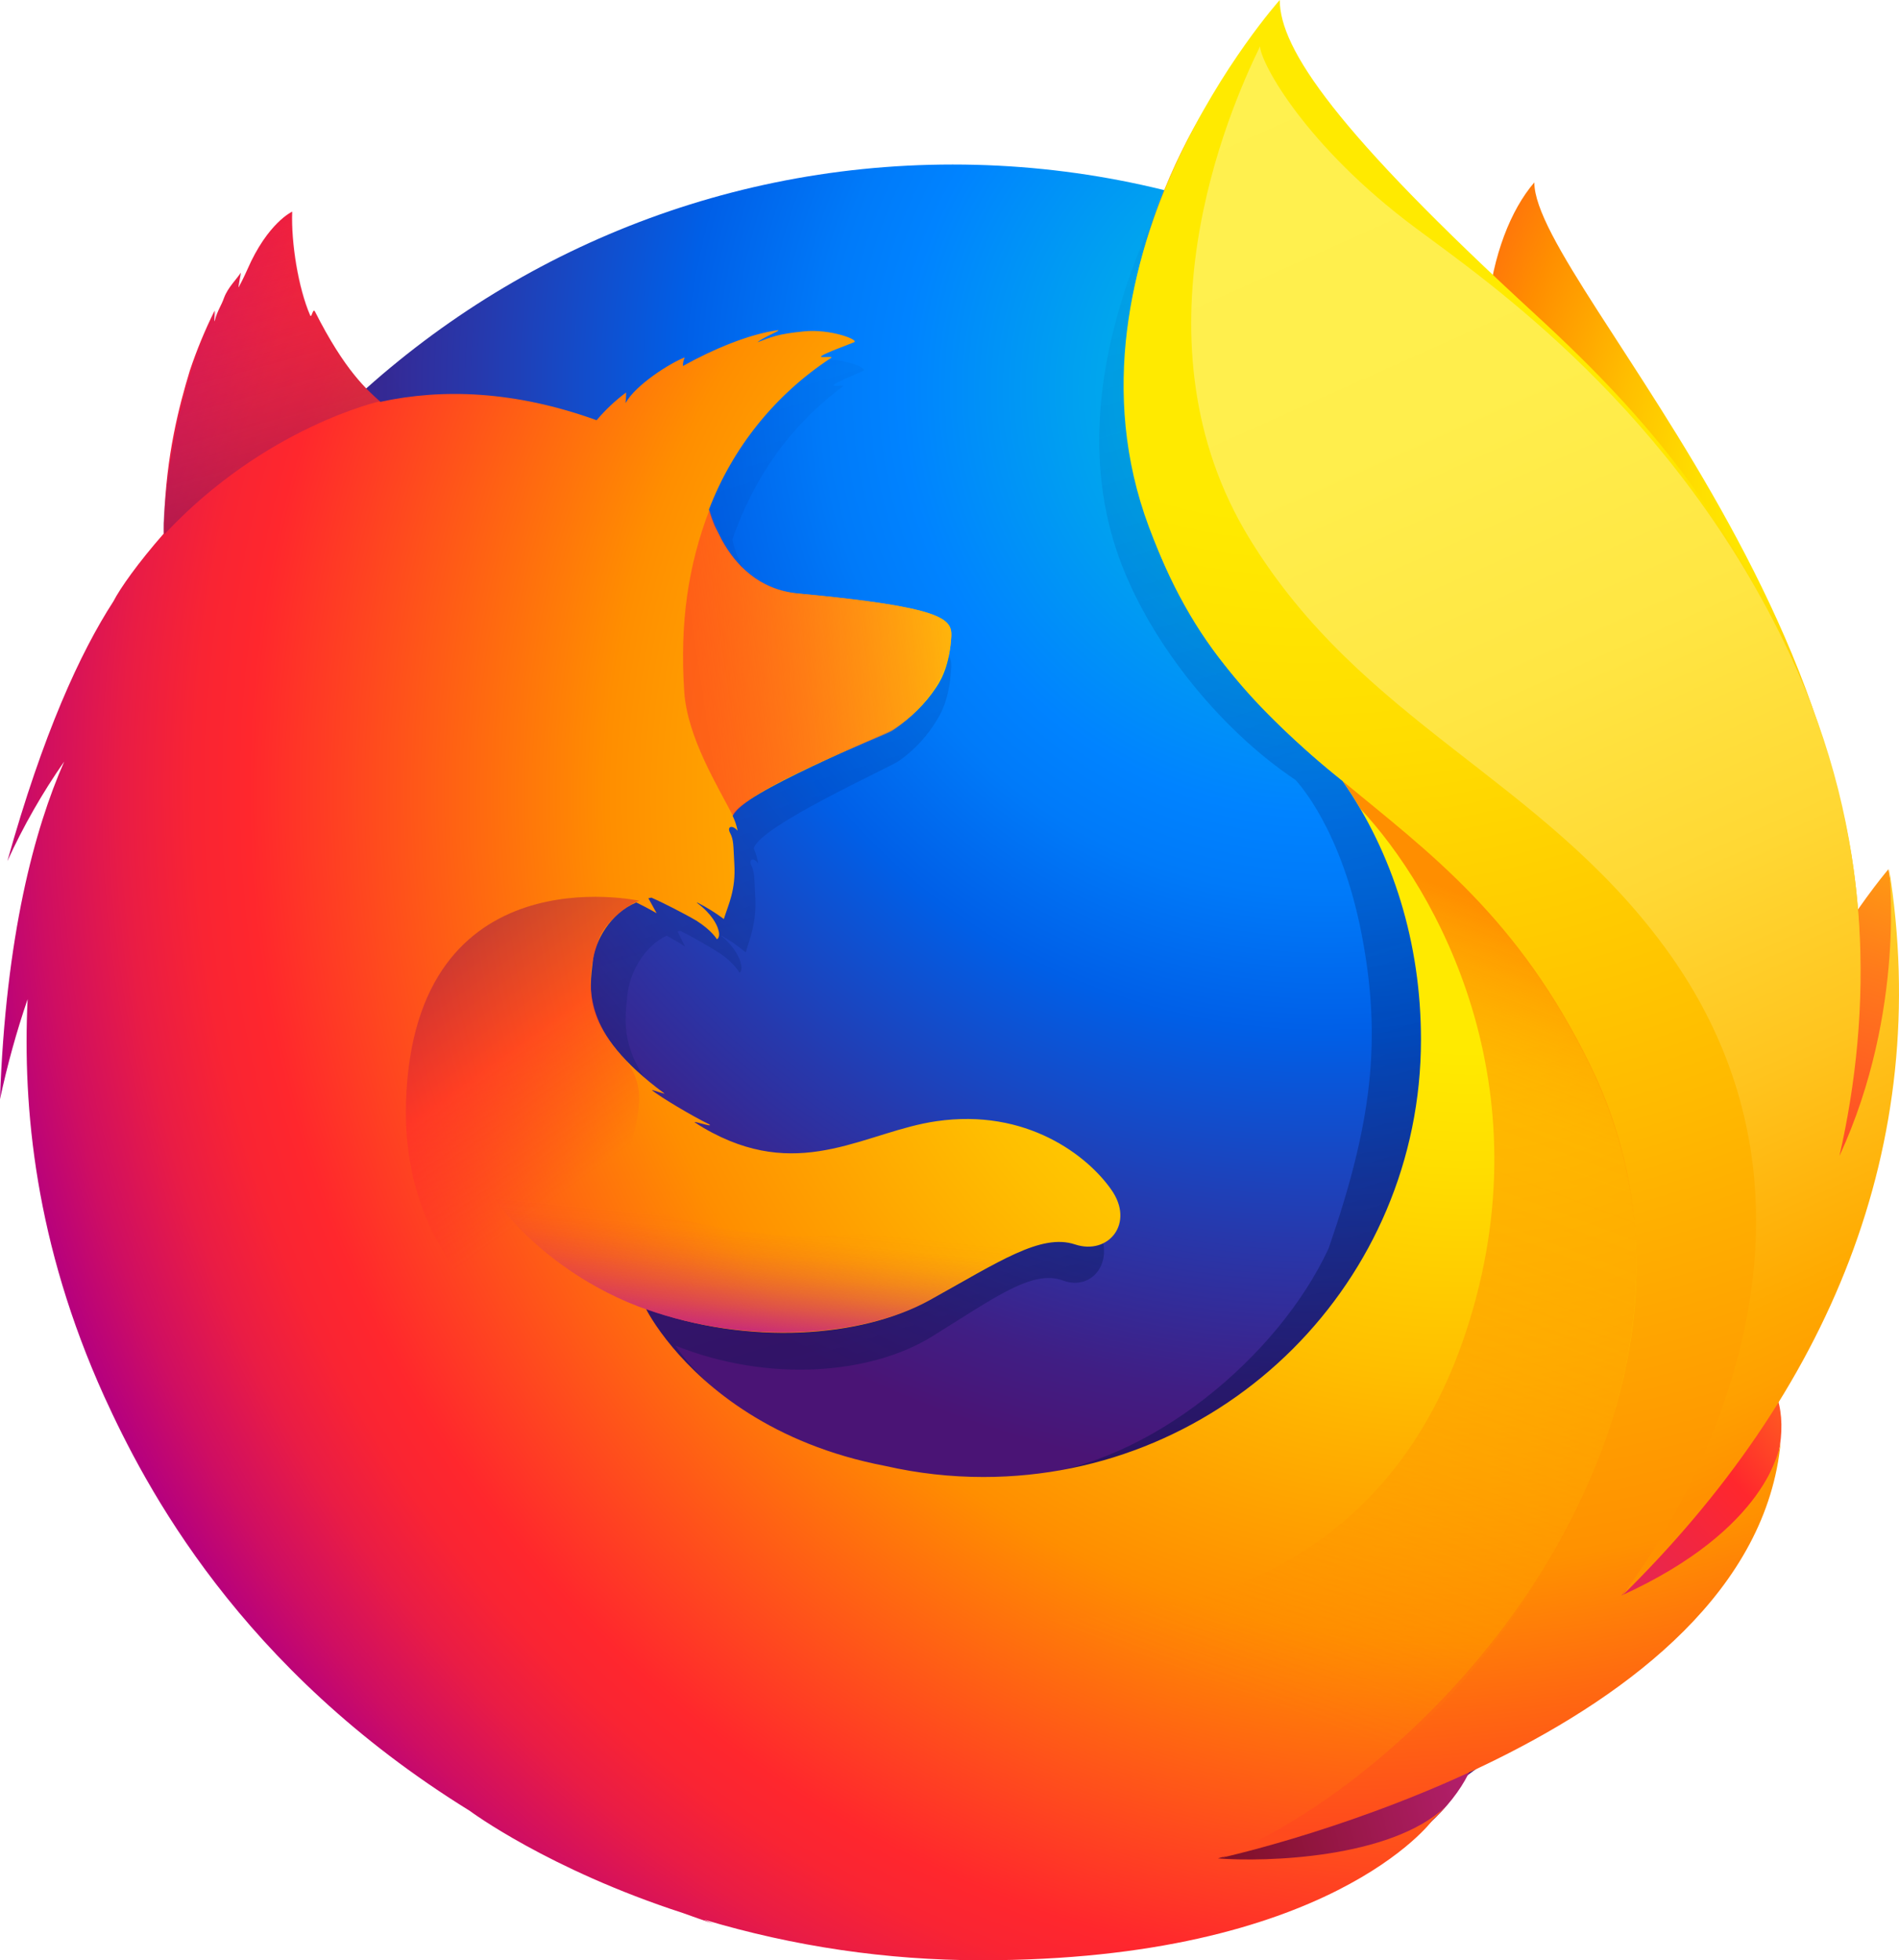
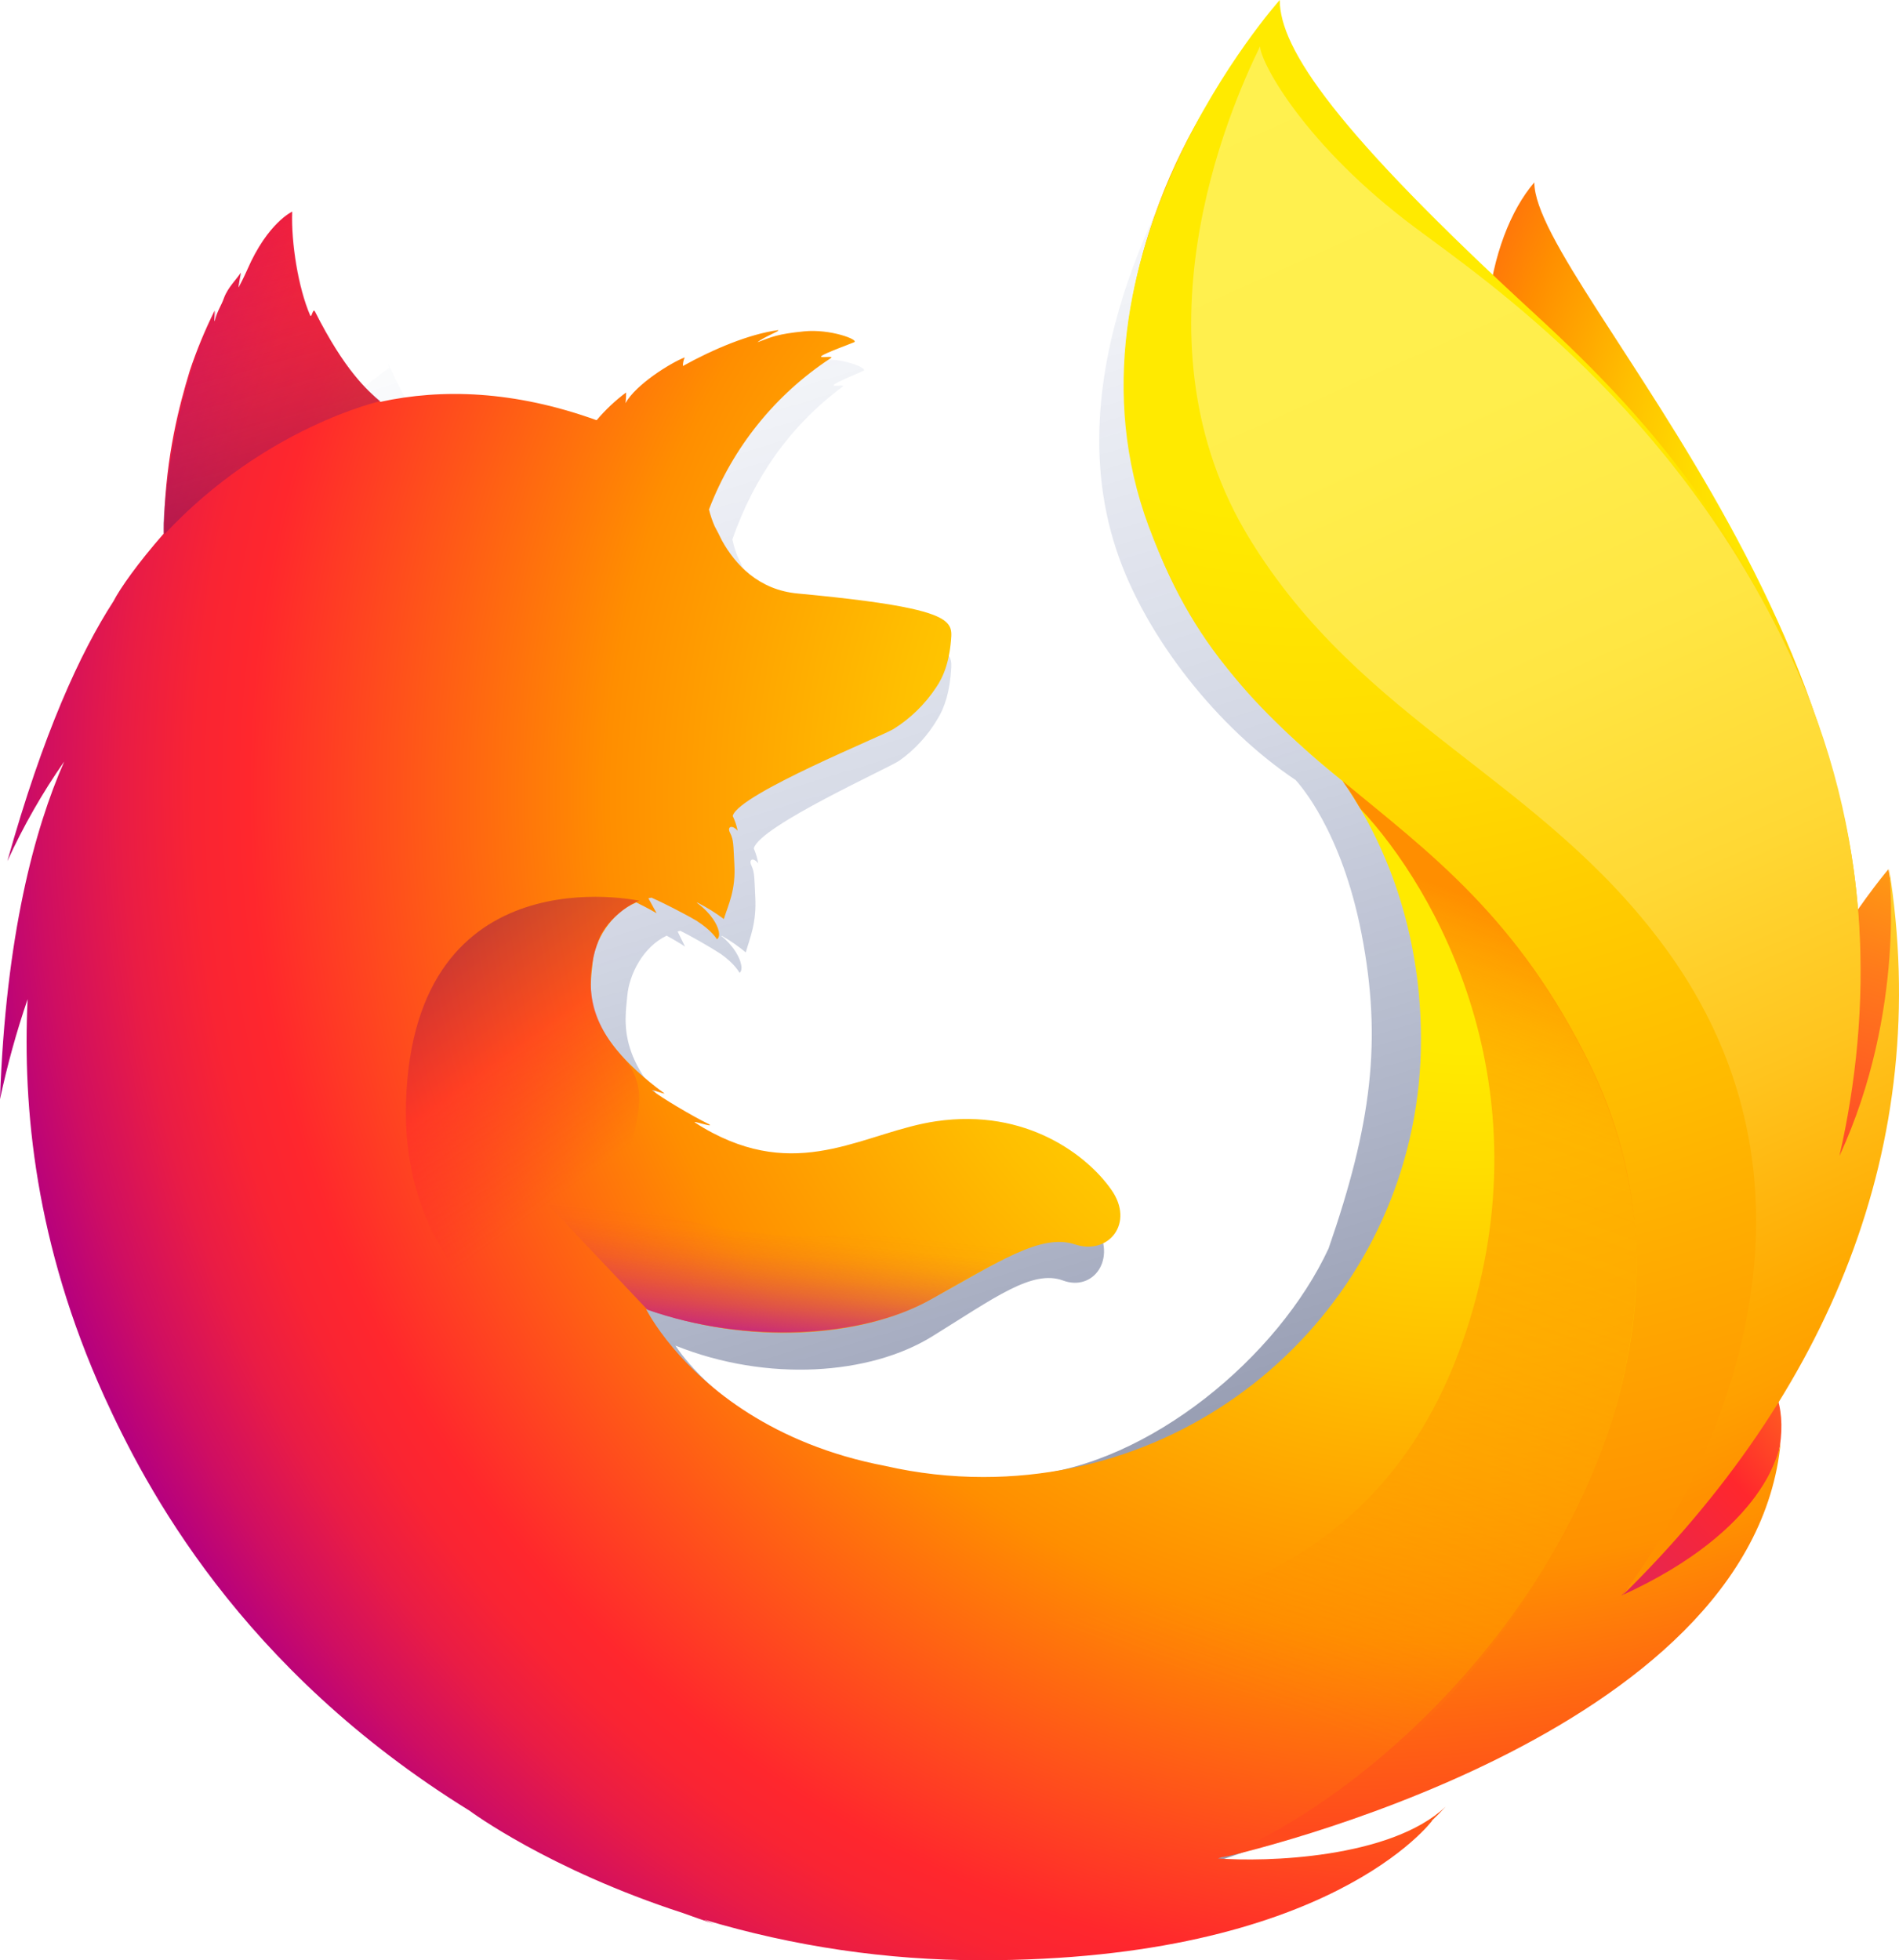
<svg xmlns="http://www.w3.org/2000/svg" version="1.1" id="Firefox_-_Large" x="0px" y="0px" width="931.021px" height="960.938px" viewBox="494.18 1.953 931.021 960.938" enable-background="new 494.18 1.953 931.021 960.938" xml:space="preserve">
  <title>firefox-logo</title>
  <g>
    <radialGradient id="SVGID_1_" cx="-15215.778" cy="9492.695" r="450.875" fx="-15244.537" fy="9492.695" gradientTransform="matrix(0.744 0.033 0.049 -1.094 12240.25 11130.229)" gradientUnits="userSpaceOnUse">
      <stop offset="0.045" style="stop-color:#FFEA00" />
      <stop offset="0.12" style="stop-color:#FFDE00" />
      <stop offset="0.254" style="stop-color:#FFBF00" />
      <stop offset="0.429" style="stop-color:#FF8E00" />
      <stop offset="0.769" style="stop-color:#FF272D" />
      <stop offset="0.872" style="stop-color:#E0255A" />
      <stop offset="0.953" style="stop-color:#CC2477" />
      <stop offset="1" style="stop-color:#C42482" />
    </radialGradient>
    <path fill="url(#SVGID_1_)" d="M1246.411,91.365c-23.386,27.23-34.277,88.515-10.564,150.641s60.059,48.633,82.715,111.985   c29.905,83.594,15.985,195.888,15.985,195.888s35.951,104.11,61.004-6.478C1451.003,335.684,1246.411,142.517,1246.411,91.365z" />
    <radialGradient id="_Path__1_" cx="-7980.18" cy="9091.664" r="791.229" gradientTransform="matrix(1.196 0 0 -1.196 10688.359 11066.82)" gradientUnits="userSpaceOnUse">
      <stop offset="0" style="stop-color:#00CCDA" />
      <stop offset="0.22" style="stop-color:#0083FF" />
      <stop offset="0.261" style="stop-color:#007AF9" />
      <stop offset="0.33" style="stop-color:#0060E8" />
      <stop offset="0.333" style="stop-color:#005FE7" />
      <stop offset="0.438" style="stop-color:#2639AD" />
      <stop offset="0.522" style="stop-color:#401E84" />
      <stop offset="0.566" style="stop-color:#4A1475" />
    </radialGradient>
-     <path id="_Path_" fill="url(#_Path__1_)" d="M961.047,953.748c239.488,0,433.496-195.058,433.496-435.574   S1200.535,82.601,961.279,82.601S528.018,277.658,528.018,518.174C527.554,758.923,721.79,953.748,961.047,953.748z" />
    <linearGradient id="SVGID_2_" gradientUnits="userSpaceOnUse" x1="23.66" y1="477.015" x2="-167.778" y2="1103.243" gradientTransform="matrix(0.977 0 0 -0.977 999.052 1179.891)">
      <stop offset="0" style="stop-color:#000F43;stop-opacity:0.4" />
      <stop offset="0.485" style="stop-color:#001962;stop-opacity:0.173" />
      <stop offset="1" style="stop-color:#002079;stop-opacity:0" />
    </linearGradient>
    <path fill="url(#SVGID_2_)" d="M1285.854,786.754c-9.371,6.611-19.201,12.545-29.417,17.757   c13.532-19.828,26.017-40.352,37.402-61.485c9.238-10.225,17.701-20.164,24.598-30.911c3.356-5.28,7.142-11.796,11.148-19.354   c24.337-43.848,51.172-114.808,51.933-187.695v-0.176c0.018-1.794,0.028-3.589,0.014-5.386c0.126-18.296-1.744-36.551-5.578-54.441   c0.195,1.397,0.367,2.794,0.543,4.19c-0.216-1.074-0.397-2.16-0.629-3.236c0.357,1.986,0.645,3.906,0.953,5.843   c4.975,42.204,1.432,83.371-16.291,113.721c-0.279,0.443-0.566,0.858-0.849,1.292c9.189-46.127,12.264-97.058,2.039-148.047   c0,0-4.089-24.788-34.547-100.04c-17.531-43.313-48.665-78.824-76.172-104.694c-24.111-29.83-46.01-49.849-58.081-62.559   c-25.216-26.552-35.784-46.454-40.124-59.44c-3.763-1.887-51.89-48.64-55.713-50.421c-21.007,32.57-87.072,134.448-55.646,229.635   c14.242,43.137,50.261,87.907,87.956,113.023c1.655,1.891,22.431,24.455,32.311,75.349c10.201,52.58,4.838,93.608-16.158,154.28   c-24.693,53.228-87.956,105.848-147.191,111.23c-126.637,11.505-172.997-63.582-172.997-63.582   c45.25,18.091,95.281,14.307,125.707-4.449c30.664-18.97,49.213-33.034,64.268-27.488c14.844,5.521,26.66-10.504,16.057-27.116   c-16.739-25.782-47.262-39.072-77.539-33.763c-30.696,4.989-58.814,29.306-99.035,5.756c-2.604-1.511-5.123-3.161-7.548-4.943   c-2.651-1.743,8.619,2.653,5.989,0.672c-7.827-4.252-21.68-13.518-25.273-16.813c-0.599-0.549,6.073,2.128,5.475,1.578   c-37.607-30.969-32.91-51.889-31.729-65.01c0.946-10.497,7.777-23.948,19.288-29.404c5.56,3.034,9.023,5.351,9.023,5.351   s-2.371-4.845-3.653-7.398c0.449-0.195,0.879-0.144,1.326-0.334c4.555,2.198,14.626,7.91,19.929,11.394   c6.906,4.871,9.107,9.215,9.107,9.215s1.818-1.001,0.474-5.249c-0.488-1.742-2.585-7.278-9.426-12.865l0.428,0.048   c4.095,2.333,7.973,5.026,11.589,8.048c1.929-7.013,5.397-14.335,4.635-27.434c-0.466-9.21-0.251-11.595-1.874-15.151   c-1.453-3.055,0.814-4.246,3.338-1.074c-0.432-2.485-1.156-4.911-2.156-7.227l0.021-0.238   c3.149-10.973,66.648-39.513,71.271-42.849c7.595-5.373,13.962-12.297,18.684-20.313c3.532-5.628,6.188-13.523,6.836-25.5   c0.347-8.637-3.671-14.389-67.878-21.111c-17.56-1.729-27.862-14.453-33.717-26.194c-1.068-2.529-2.157-4.821-3.247-7.111   c-1.04-2.677-1.876-5.43-2.498-8.233c10.497-30.149,28.135-55.642,54.069-74.902c1.413-1.287-5.646,0.33-4.234-0.957   c1.647-1.502,12.408-5.837,14.44-6.813c2.482-1.172-10.627-6.738-22.199-5.383c-11.786,1.328-14.289,2.734-20.579,5.401   c2.61-2.599,10.911-6.005,8.965-5.982c-12.706,1.948-28.495,9.334-41.992,17.699c-0.026-1.457,0.251-2.903,0.815-4.246   c-6.29,2.668-21.738,13.465-26.235,22.6c0.193-1.751,0.28-3.512,0.26-5.273c-4.792,3.996-9.114,8.523-12.886,13.494l-0.235,0.214   c-36.482-14.697-68.587-15.648-95.755-9.059c-5.943-5.969-8.847-1.605-22.37-31.317c-0.919-1.789,0.705,1.767,0,0   c-2.225-5.762,1.356,7.688,0,0c-22.738,17.941-52.656,38.274-67.018,52.627c-0.178,0.572,16.754-4.785,0,0   c-5.867,1.676-5.469,5.157-6.36,36.621c-0.215,2.386-0.024,5.058-0.218,7.205c-11.473,14.617-19.286,26.995-22.241,33.409   c-14.837,25.566-31.178,65.422-47.018,128.468c6.986-17.089,15.41-33.555,25.18-49.22c-13.172,33.464-25.905,86.014-28.451,166.938   c3.187-16.699,7.272-33.214,12.239-49.473c-3.109,67.139,8.469,134.146,33.926,196.349c9.11,22.286,24.18,56.108,49.833,93.164   c80.599,84.804,194.282,137.598,320.168,137.598C1086.75,935.559,1204.761,878.06,1285.854,786.754z" />
    <radialGradient id="SVGID_3_" cx="-8726.123" cy="7640.459" r="266.884" gradientTransform="matrix(1.19 0.12 0.12 -1.19 10933.714 10766.1)" gradientUnits="userSpaceOnUse">
      <stop offset="0.003" style="stop-color:#FFEA00" />
      <stop offset="0.497" style="stop-color:#FF272D" />
      <stop offset="1" style="stop-color:#C42482" />
    </radialGradient>
    <path fill="url(#SVGID_3_)" d="M1188.613,848.348c159.053-18.418,229.462-182.324,139.044-185.547   C1245.984,660.19,1113.275,857.039,1188.613,848.348z" />
    <radialGradient id="SVGID_4_" cx="-8750.27" cy="7896.372" r="445.678" gradientTransform="matrix(1.19 0.12 0.12 -1.19 10933.714 10766.1)" gradientUnits="userSpaceOnUse">
      <stop offset="0.003" style="stop-color:#FFE900" />
      <stop offset="0.157" style="stop-color:#FFAF0E" />
      <stop offset="0.316" style="stop-color:#FF7A1B" />
      <stop offset="0.472" style="stop-color:#FF4E26" />
      <stop offset="0.621" style="stop-color:#FF2C2E" />
      <stop offset="0.762" style="stop-color:#FF1434" />
      <stop offset="0.892" style="stop-color:#FF0538" />
      <stop offset="1" style="stop-color:#FF0039" />
    </radialGradient>
    <path fill="url(#SVGID_4_)" d="M1339.108,629.32c109.43-63.686,80.897-201.25,80.897-201.25s-42.232,49.061-70.923,127.266   C1320.742,632.776,1273.317,667.785,1339.108,629.32z" />
    <radialGradient id="SVGID_5_" cx="-8687.234" cy="7483.235" r="408.958" gradientTransform="matrix(1.19 0.12 0.12 -1.19 10933.714 10766.1)" gradientUnits="userSpaceOnUse">
      <stop offset="0.003" style="stop-color:#FF272D" />
      <stop offset="0.497" style="stop-color:#C42482" />
      <stop offset="0.986" style="stop-color:#620700" />
    </radialGradient>
-     <path fill="url(#SVGID_5_)" d="M991.713,929.748c152.565,48.683,283.691-71.504,202.864-111.641   C1121.09,781.91,919.301,906.729,991.713,929.748z" />
    <radialGradient id="SVGID_6_" cx="198.199" cy="812.168" r="782.18" fx="226.177" fy="798.339" gradientTransform="matrix(0.977 0 0 -0.977 999.052 1179.891)" gradientUnits="userSpaceOnUse">
      <stop offset="0.156" style="stop-color:#FFEA00" />
      <stop offset="0.231" style="stop-color:#FFDE00" />
      <stop offset="0.365" style="stop-color:#FFBF00" />
      <stop offset="0.541" style="stop-color:#FF8E00" />
      <stop offset="0.763" style="stop-color:#FF272D" />
      <stop offset="0.796" style="stop-color:#F92433" />
      <stop offset="0.841" style="stop-color:#E91C45" />
      <stop offset="0.893" style="stop-color:#CF0E62" />
      <stop offset="0.935" style="stop-color:#B5007F" />
    </radialGradient>
    <path fill="url(#SVGID_6_)" d="M1350.478,687.729c3.711-5.237,8.73-22.007,13.164-29.503   c26.936-43.479,27.126-78.147,27.126-78.941c16.269-81.269,14.793-114.453,4.785-175.823   c-8.058-49.414-43.283-120.207-73.799-154.297c-31.445-35.122-9.291-23.679-39.738-49.334   c-26.687-29.583-52.562-58.878-66.653-70.659c-101.832-85.134-99.531-103.217-97.57-106.3c-0.331,0.362-0.817,0.9-1.438,1.604   c-1.206-4.808-2.058-8.851-2.058-8.851s-55.664,55.664-67.383,148.438c-7.65,60.567,15.022,123.707,47.852,164.063   c17.095,20.914,36.414,39.905,57.617,56.641v-0.025c24.805,35.622,38.457,79.579,38.457,126.864   c0,118.402-96.036,214.386-214.504,214.386c-16.146,0.009-32.241-1.8-47.982-5.39c-55.895-10.652-88.172-38.849-104.27-57.99   c-9.226-10.971-13.148-18.968-13.148-18.968c50.081,17.94,105.455,14.188,139.129-4.412c33.935-18.813,54.467-32.76,71.13-27.261   c16.426,5.475,29.503-10.417,17.773-26.891c-11.495-16.45-41.406-40.01-85.818-33.482c-33.974,4.948-65.095,29.063-109.609,5.708   c-2.867-1.489-5.655-3.126-8.354-4.902c-2.935-1.729,9.539,2.632,6.628,0.666c-8.662-4.217-23.997-13.406-27.972-16.674   c-0.663-0.544,6.722,2.11,6.055,1.563c-41.622-30.712-36.426-51.458-35.116-64.471c1.048-10.41,8.607-23.75,21.347-29.16   c6.152,3.009,9.986,5.306,9.986,5.306s-2.625-4.805-4.044-7.337c0.497-0.189,0.971-0.142,1.465-0.331   c5.041,2.18,16.188,7.841,22.057,11.299c7.644,4.831,10.08,9.139,10.08,9.139s2.013-0.992,0.523-5.205   c-0.544-1.728-2.86-7.218-10.432-12.759l0.474,0.048c4.494,2.291,8.785,4.961,12.826,7.981c2.135-6.954,5.975-14.216,5.13-27.206   c-0.516-9.133-0.277-11.499-2.074-15.025c-1.608-3.027,0.902-4.211,3.693-1.063c-0.483-2.483-1.285-4.894-2.387-7.171l0.024-0.236   c3.486-10.882,73.765-39.185,78.88-42.493c8.243-5.174,15.292-12.041,20.679-20.146c3.906-5.581,6.85-13.411,7.566-25.288   c0.24-5.352-1.407-9.587-20.02-13.638c-11.171-2.432-28.453-4.798-55.11-7.299c-19.434-1.715-30.837-14.332-37.316-25.977   c-1.183-2.509-2.388-4.785-3.594-7.053c-1.146-2.64-2.071-5.371-2.765-8.164c11.629-30.443,32.572-56.438,59.843-74.28   c1.563-1.277-6.25,0.327-4.688-0.949c1.824-1.489,13.733-5.788,15.983-6.757c2.747-1.158-11.762-6.68-24.569-5.338   c-13.044,1.317-15.814,2.711-22.776,5.357c2.89-2.577,12.076-5.957,9.923-5.933c-14.063,1.932-31.543,9.257-46.484,17.552   c-0.027-1.454,0.281-2.896,0.902-4.211c-6.962,2.646-24.06,13.354-29.037,22.412c0.214-1.734,0.31-3.481,0.287-5.229   c-5.242,3.907-10.025,8.396-14.258,13.379l-0.261,0.213c-40.378-14.575-75.91-15.519-105.979-8.984   c-6.578-5.919-17.154-14.869-32.121-44.336c-1.017-1.774-1.563,3.667-2.344,1.915c-5.815-13.489-9.329-35.59-8.752-50.826   c0,0-12.029,5.482-21.985,28.379c-1.849,4.116-3.034,6.387-4.219,8.657c-0.545,0.662,1.235-7.52,0.951-7.074   c-1.73,2.93-6.207,7.023-8.175,12.322c-1.352,3.927-3.247,6.126-4.457,11.023l-0.284,0.449c-0.098-1.443,0.358-5.938,0.026-5.017   c-4.666,9.428-8.683,19.165-12.02,29.142c-5.36,17.623-11.601,41.611-12.59,72.817c-0.238,2.366-0.026,5.016-0.241,7.146   c-12.695,14.496-21.346,26.771-24.616,33.133c-16.413,25.362-34.499,64.888-52.031,127.41   c7.801-17.079,17.128-33.418,27.869-48.817c-14.579,33.187-28.672,85.301-31.489,165.557c3.539-16.608,8.063-32.991,13.547-49.063   c-2.518,53.516,3.716,119.863,37.548,194.72c20.088,44.03,66.329,133.446,179.316,203.223l-0.01,0.007   c0,0,38.438,28.613,104.509,50.058c4.883,1.771,9.829,3.516,14.877,5.208c-1.584-0.64-3.116-1.313-4.604-2.004   c43.978,13.177,89.638,19.887,135.547,19.922c171.074,0.146,221.529-68.555,221.529-68.555s-0.178,0.134-0.501,0.368   c2.414-2.272,4.739-4.635,6.976-7.087c-26.991,25.488-88.589,27.18-111.621,25.341c39.28-11.536,65.128-21.295,115.405-40.546   c5.884-2.181,11.899-4.668,18.049-7.461c0.665-0.293,1.336-0.61,2.004-0.914c1.22-0.568,2.428-1.105,3.659-1.703   c24.496-11.544,47.53-25.964,68.615-42.956c50.488-40.332,61.474-79.646,67.216-105.566c-0.801,2.484-3.296,8.276-5.049,12.027   c-13.003,27.814-41.837,44.882-73.152,59.52c14.901-19.552,28.721-39.906,41.395-60.971   C1339.655,714.248,1342.845,698.387,1350.478,687.729z" />
    <radialGradient id="SVGID_7_" cx="139.35" cy="1204.92" r="923.617" gradientTransform="matrix(0.977 0 0 -0.977 999.052 1179.891)" gradientUnits="userSpaceOnUse">
      <stop offset="0.279" style="stop-color:#FFEA00" />
      <stop offset="0.402" style="stop-color:#FFDD00" />
      <stop offset="0.63" style="stop-color:#FFBA00" />
      <stop offset="0.856" style="stop-color:#FF9100" />
      <stop offset="0.933" style="stop-color:#FF6711" />
      <stop offset="0.994" style="stop-color:#FF4A1D" />
    </radialGradient>
    <path fill="url(#SVGID_7_)" d="M1289.024,784.162c20.586-22.696,39.072-48.656,53.075-78.094   c36.035-75.764,91.75-201.738,47.869-333.307c-34.681-103.987-82.297-160.848-142.755-216.393   c-98.188-90.201-125.61-130.47-125.61-154.416c0,0-113.368,126.376-64.201,258.185s149.863,126.977,216.483,264.525   c78.394,161.86-63.427,338.49-180.707,387.928c7.181-1.595,260.713-58.968,274.037-203.986   C1366.914,711.271,1361.201,751.381,1289.024,784.162z" />
    <linearGradient id="SVGID_8_" gradientUnits="userSpaceOnUse" x1="-9408.779" y1="7797.511" x2="-9124.419" y2="7869.995" gradientTransform="matrix(1.19 0.12 0.12 -1.19 10933.714 10766.1)">
      <stop offset="0" style="stop-color:#C42482;stop-opacity:0.5" />
      <stop offset="0.474" style="stop-color:#FF272D;stop-opacity:0.5" />
      <stop offset="0.486" style="stop-color:#FF2C2C;stop-opacity:0.513" />
      <stop offset="0.675" style="stop-color:#FF7A1A;stop-opacity:0.72" />
      <stop offset="0.829" style="stop-color:#FFB20D;stop-opacity:0.871" />
      <stop offset="0.942" style="stop-color:#FFD605;stop-opacity:0.964" />
      <stop offset="1" style="stop-color:#FFE302" />
    </linearGradient>
-     <path fill="url(#SVGID_8_)" d="M960.578,313.841c0.384-8.564-4.059-14.316-74.885-20.96c-29.14-2.69-40.298-29.623-43.699-40.958   c-10.361,26.919-14.64,55.166-12.34,89.333c1.572,22.383,16.61,46.407,23.799,60.513c0,0,1.598-2.076,2.335-2.844   c13.536-14.093,70.25-35.565,75.578-38.614C937.239,356.601,959.592,340.269,960.578,313.841z" />
    <linearGradient id="SVGID_9_" gradientUnits="userSpaceOnUse" x1="-324.555" y1="2233.959" x2="-379.127" y2="2373.807" gradientTransform="matrix(0.972 0.098 0.098 -0.972 731.724 2458.101)">
      <stop offset="0" style="stop-color:#891551;stop-opacity:0.6" />
      <stop offset="1" style="stop-color:#C42482;stop-opacity:0" />
    </linearGradient>
    <path fill="url(#SVGID_9_)" d="M648.783,154.757c-1.017-1.775-1.563,3.666-2.344,1.915c-5.815-13.489-9.354-35.352-8.516-50.803   c0,0-12.029,5.482-21.985,28.379c-1.849,4.116-3.034,6.387-4.219,8.657c-0.545,0.662,1.235-7.52,0.951-7.074   c-1.729,2.93-6.206,7.023-8.15,12.085c-1.612,4.14-3.271,6.362-4.505,11.496c-0.38,1.396,0.383-6.175,0.051-5.253   c-23.155,44.751-27.575,112.416-25.135,109.555c49.295-52.637,105.786-65.12,105.786-65.12   C674.707,194.166,661.647,181.382,648.783,154.757L648.783,154.757z" />
    <linearGradient id="SVGID_10_" gradientUnits="userSpaceOnUse" x1="-547.986" y1="433.052" x2="-453.878" y2="326.164" gradientTransform="matrix(0.972 0.098 0.098 -0.972 1199.629 934.262)">
      <stop offset="0.005" style="stop-color:#891551;stop-opacity:0.5" />
      <stop offset="0.484" style="stop-color:#FF272D;stop-opacity:0.5" />
      <stop offset="1" style="stop-color:#FF272D;stop-opacity:0" />
    </linearGradient>
    <path fill="url(#SVGID_10_)" d="M835.824,705.176c-68.09-29.071-145.5-70.073-142.578-163.221   c3.979-122.675,114.399-98.429,114.399-98.429c-4.167,1.015-15.308,8.947-19.256,17.402c-4.173,10.573-11.786,34.449,11.28,59.473   c36.22,39.25-74.414,93.121,96.351,194.89c4.307,2.344-40.03-1.396-60.194-10.115H835.824z" />
    <linearGradient id="SVGID_11_" gradientUnits="userSpaceOnUse" x1="-369.964" y1="247.3" x2="-369.897" y2="322.081" gradientTransform="matrix(0.972 0.098 0.098 -0.972 1199.629 934.262)">
      <stop offset="0" style="stop-color:#C42482" />
      <stop offset="0.083" style="stop-color:#C42482;stop-opacity:0.81" />
      <stop offset="0.206" style="stop-color:#C42482;stop-opacity:0.565" />
      <stop offset="0.328" style="stop-color:#C42482;stop-opacity:0.362" />
      <stop offset="0.447" style="stop-color:#C42482;stop-opacity:0.204" />
      <stop offset="0.562" style="stop-color:#C42482;stop-opacity:0.091" />
      <stop offset="0.673" style="stop-color:#C42482;stop-opacity:0.023" />
      <stop offset="0.773" style="stop-color:#C42482;stop-opacity:0" />
    </linearGradient>
-     <path fill="url(#SVGID_11_)" d="M811.635,644.043c48.283,16.804,104.531,13.856,138.206-4.744   c22.544-12.55,51.465-32.65,69.26-27.688c-15.407-6.09-27.076-8.936-41.113-9.631c-2.391,0-5.256-0.051-7.859-0.313   c-5.141-0.017-10.279,0.265-15.388,0.843c-8.691,0.799-18.326,6.282-27.085,5.402c-0.474-0.048,8.496-3.686,7.767-3.521   c-4.641,0.968-9.683,1.177-15.01,1.837c-3.386,0.377-6.298,0.801-9.659,0.94c-100.568,8.528-185.563-54.505-185.563-54.505   C717.955,577.029,757.578,625.223,811.635,644.043L811.635,644.043z" />
+     <path fill="url(#SVGID_11_)" d="M811.635,644.043c48.283,16.804,104.531,13.856,138.206-4.744   c22.544-12.55,51.465-32.65,69.26-27.688c-15.407-6.09-27.076-8.936-41.113-9.631c-2.391,0-5.256-0.051-7.859-0.313   c-5.141-0.017-10.279,0.265-15.388,0.843c-8.691,0.799-18.326,6.282-27.085,5.402c-0.474-0.048,8.496-3.686,7.767-3.521   c-4.641,0.968-9.683,1.177-15.01,1.837c-3.386,0.377-6.298,0.801-9.659,0.94c-100.568,8.528-185.563-54.505-185.563-54.505   L811.635,644.043z" />
    <linearGradient id="SVGID_12_" gradientUnits="userSpaceOnUse" x1="103.541" y1="1170.088" x2="409.197" y2="486.593" gradientTransform="matrix(0.977 0 0 -0.977 999.052 1179.891)">
      <stop offset="0" style="stop-color:#FFF14F" />
      <stop offset="0.268" style="stop-color:#FFEE4C" />
      <stop offset="0.452" style="stop-color:#FFE643" />
      <stop offset="0.612" style="stop-color:#FFD834" />
      <stop offset="0.757" style="stop-color:#FFC41E" />
      <stop offset="0.892" style="stop-color:#FFAB02" />
      <stop offset="0.902" style="stop-color:#FFA900" />
      <stop offset="0.949" style="stop-color:#FFA000" />
      <stop offset="1" style="stop-color:#FF9100" />
    </linearGradient>
    <path fill="url(#SVGID_12_)" d="M1288.846,784.811c101.721-99.873,153.186-221.274,131.429-357.44c0,0,8.691,69.824-24.266,141.238   c15.833-69.72,17.676-156.361-24.39-246.082c-56.146-119.757-148.484-182.771-183.737-209.061   c-53.413-39.833-75.555-80.39-75.954-88.759c-15.956,32.692-64.225,144.727-5.186,241.211   c55.313,90.395,142.446,117.226,203.445,200.144C1422.565,618.815,1288.846,784.811,1288.846,784.811z" />
    <linearGradient id="SVGID_13_" gradientUnits="userSpaceOnUse" x1="163.897" y1="776.998" x2="19.11" y2="388.248" gradientTransform="matrix(0.977 0 0 -0.977 999.052 1179.891)">
      <stop offset="0" style="stop-color:#FF8E00" />
      <stop offset="0.04" style="stop-color:#FF8E00;stop-opacity:0.858" />
      <stop offset="0.084" style="stop-color:#FF8E00;stop-opacity:0.729" />
      <stop offset="0.13" style="stop-color:#FF8E00;stop-opacity:0.628" />
      <stop offset="0.178" style="stop-color:#FF8E00;stop-opacity:0.557" />
      <stop offset="0.227" style="stop-color:#FF8E00;stop-opacity:0.514" />
      <stop offset="0.282" style="stop-color:#FF8E00;stop-opacity:0.5" />
      <stop offset="0.389" style="stop-color:#FF8E00;stop-opacity:0.478" />
      <stop offset="0.524" style="stop-color:#FF8E00;stop-opacity:0.416" />
      <stop offset="0.676" style="stop-color:#FF8E00;stop-opacity:0.314" />
      <stop offset="0.838" style="stop-color:#FF8E00;stop-opacity:0.172" />
      <stop offset="1" style="stop-color:#FF8E00;stop-opacity:0" />
    </linearGradient>
    <path fill="url(#SVGID_13_)" d="M1274.271,524.952c-35.549-73.438-79.918-105.47-121.889-140.187   c4.883,6.836,6.086,9.251,8.789,13.672c36.94,39.371,91.413,135.406,51.865,255.964c-74.442,226.929-372.21,120.068-403.428,90.051   c12.629,131.337,232.457,194.185,375.586,109.014C1266.641,776.367,1332.527,645.301,1274.271,524.952z" />
  </g>
</svg>